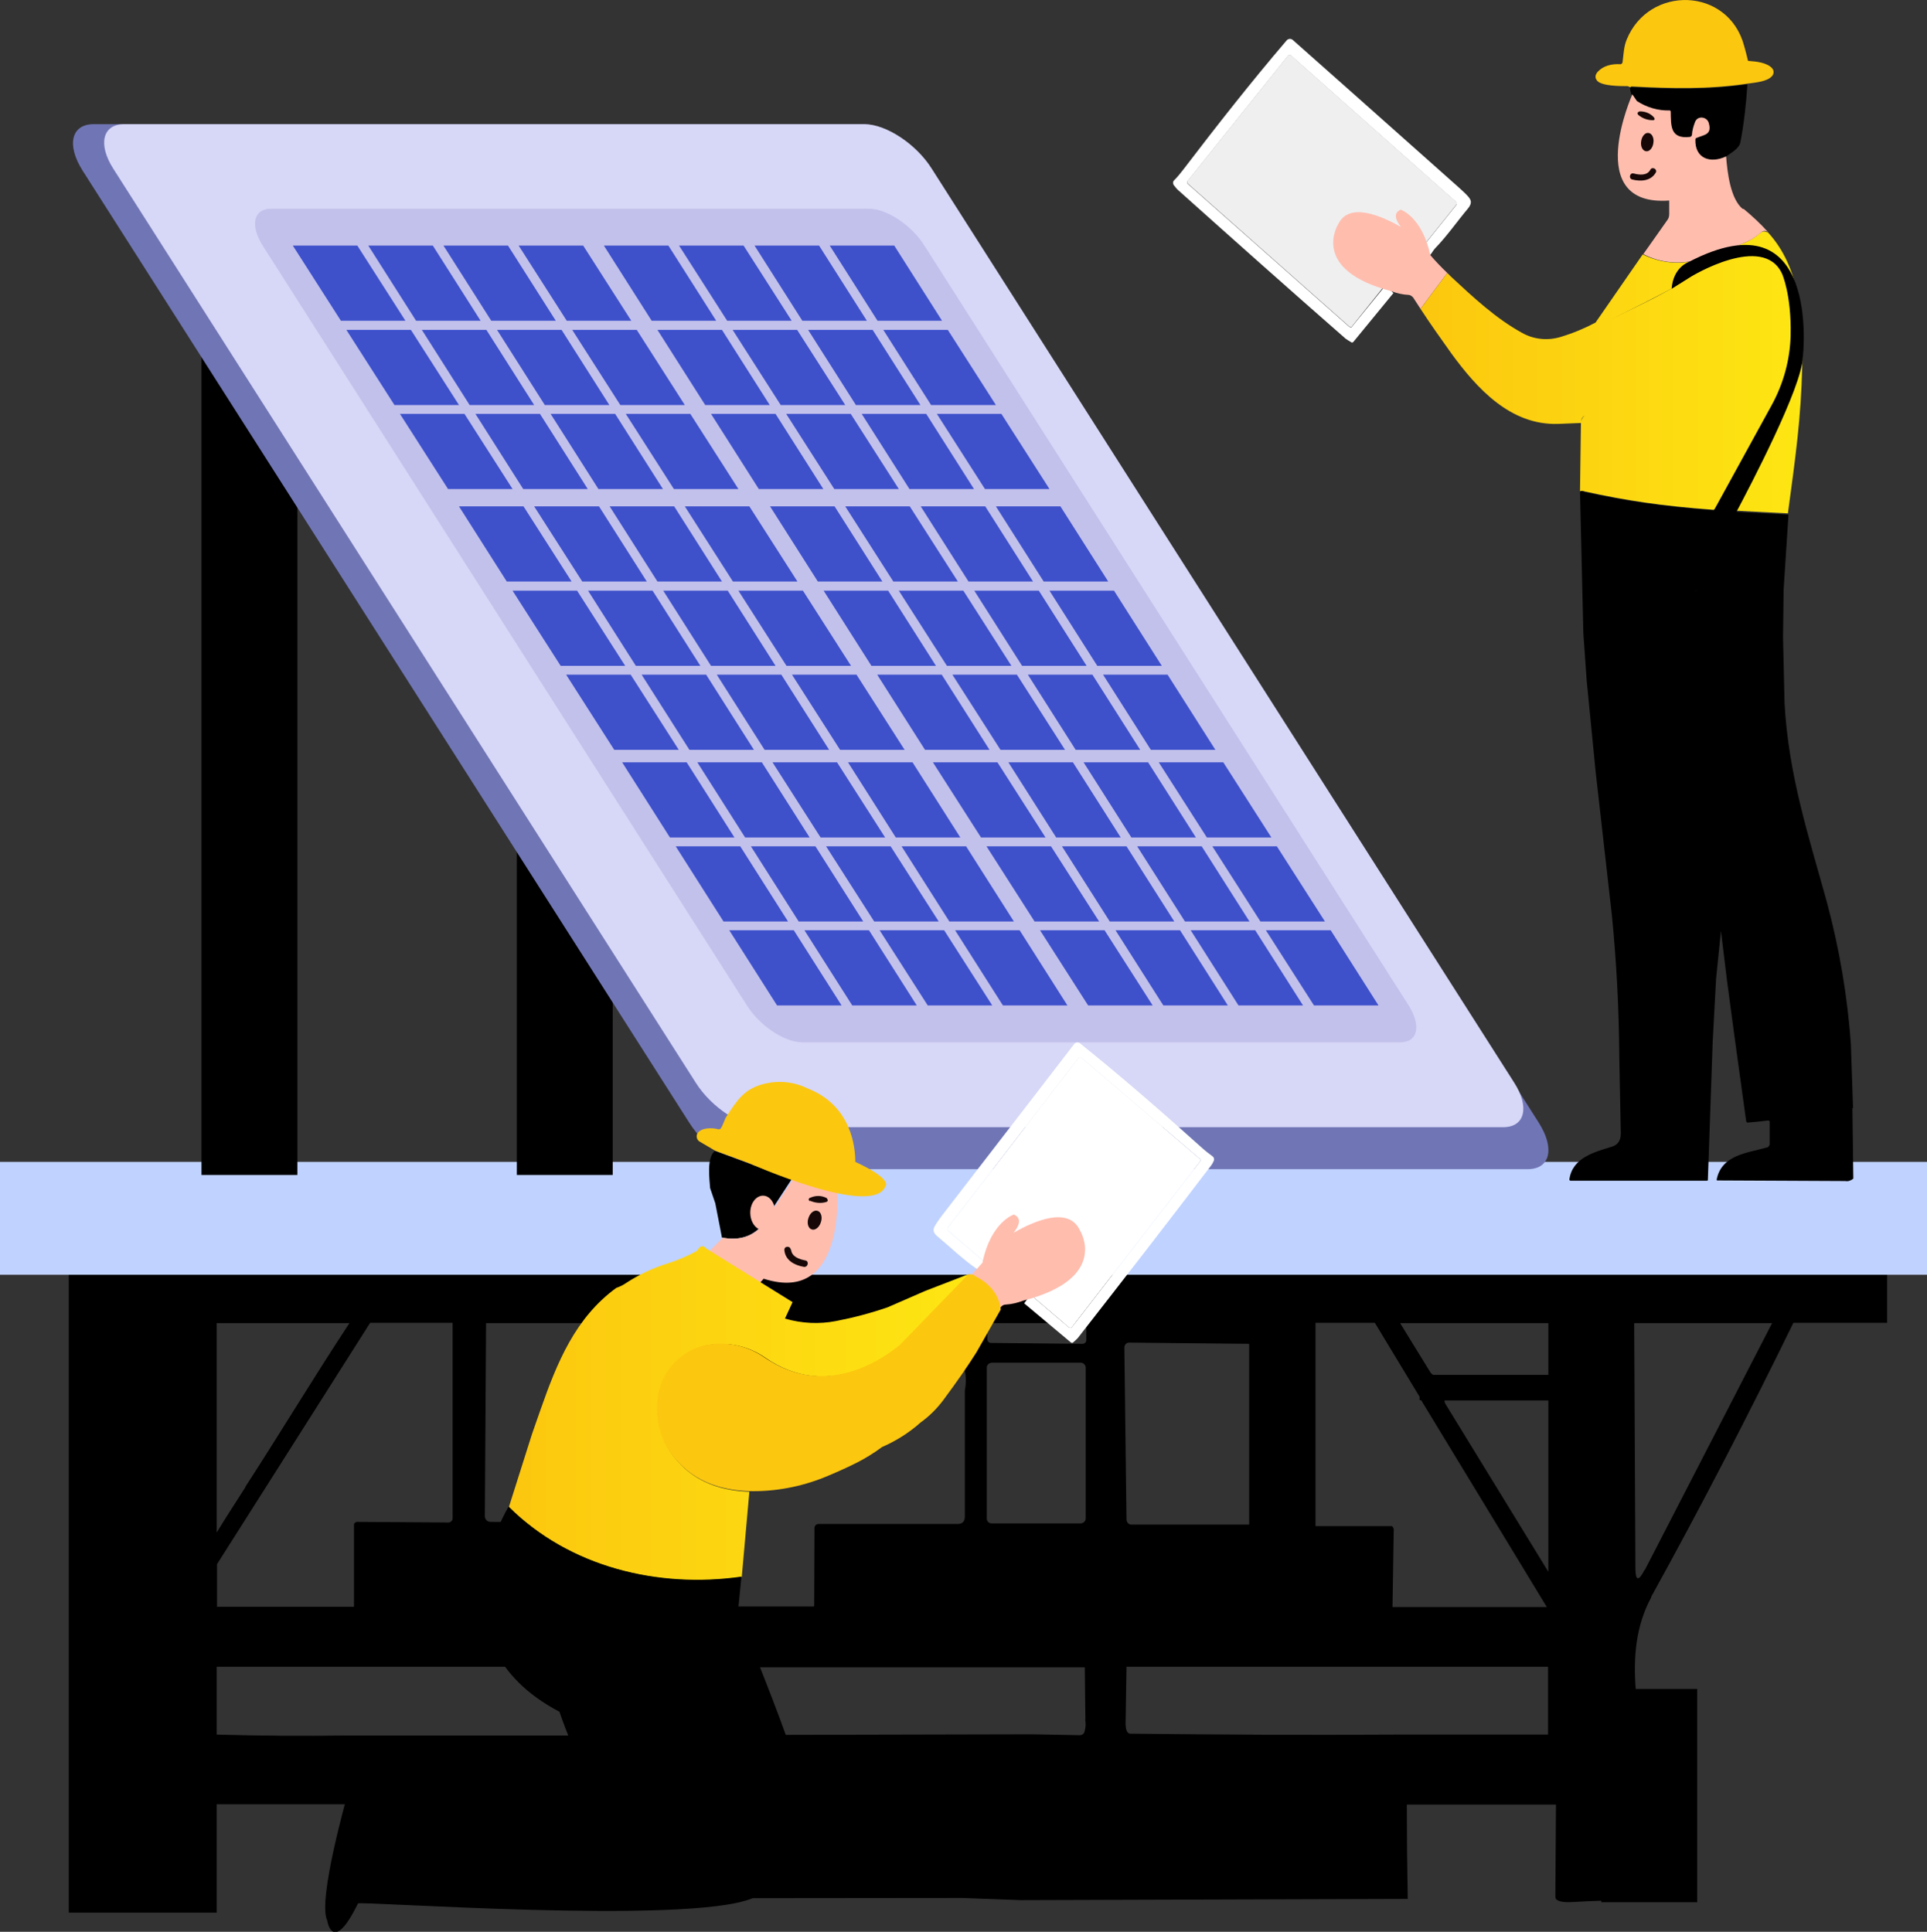
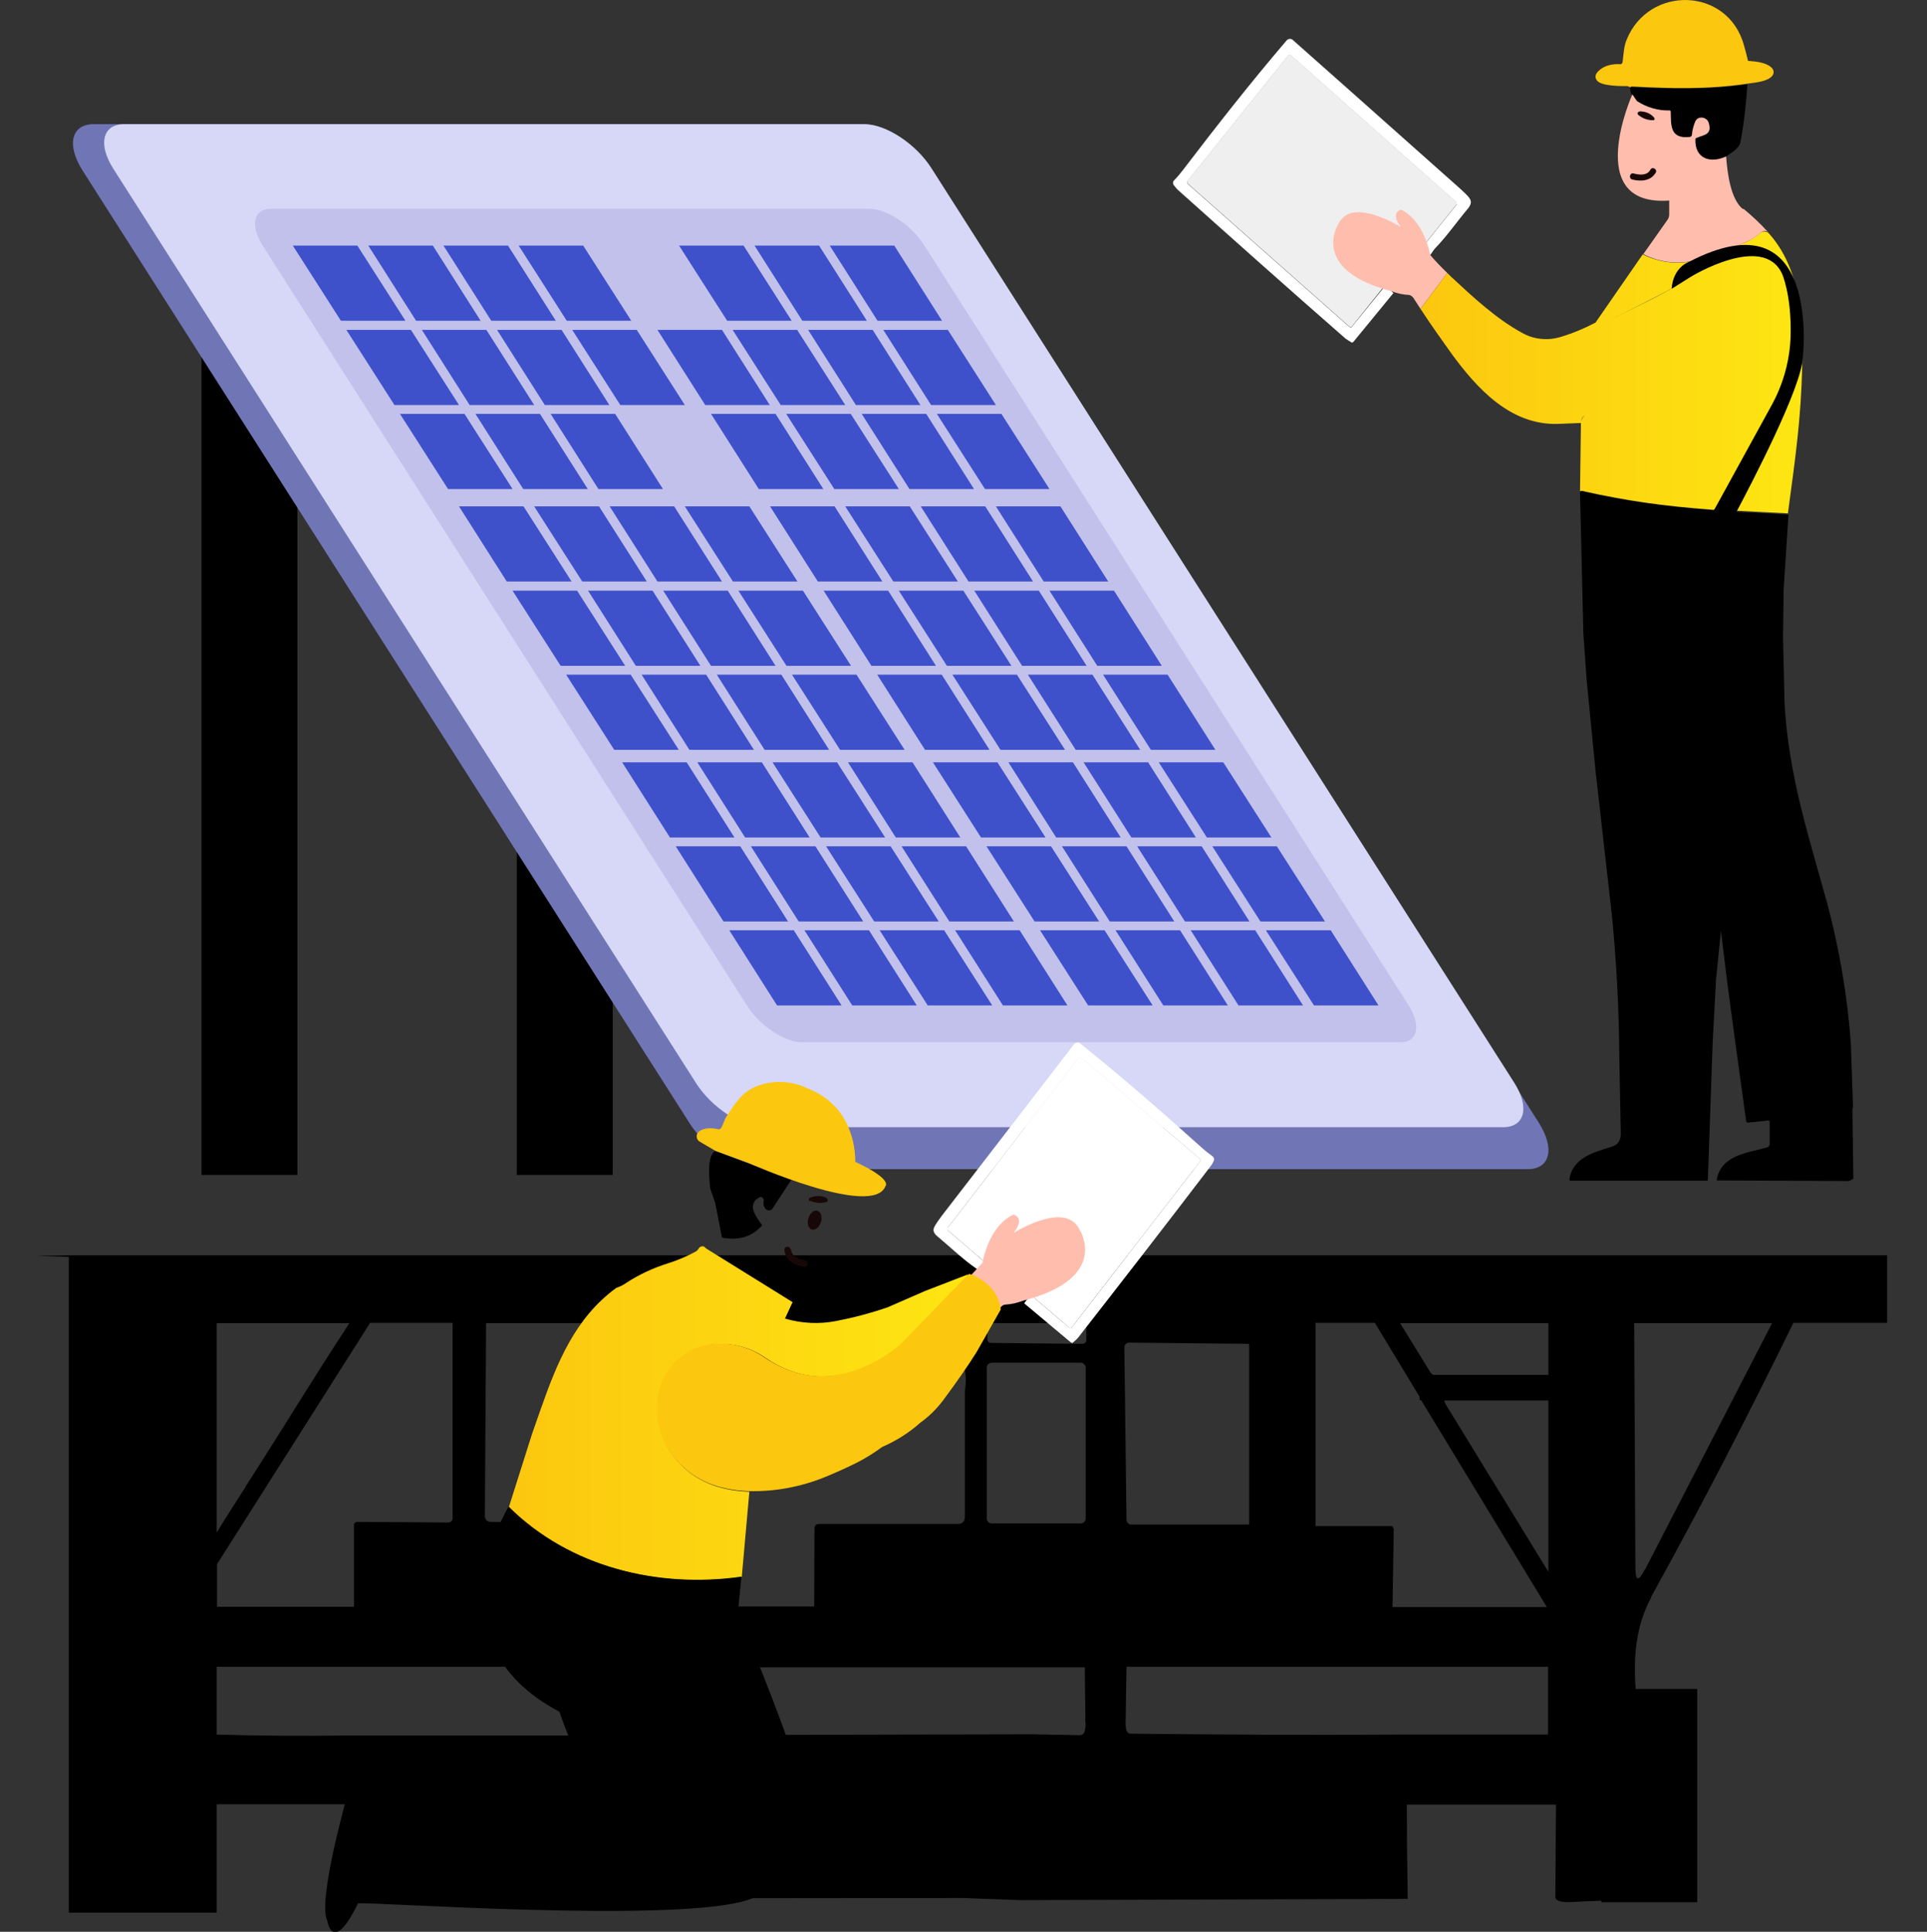
<svg xmlns="http://www.w3.org/2000/svg" xmlns:xlink="http://www.w3.org/1999/xlink" id="Layer_1" data-name="Layer 1" viewBox="0 0 63.31 63.48">
  <rect x="0" y="0" width="63.31" height="63.48" fill="#333333" stroke="none" />
  <defs>
    <style>
      .cls-1 {
        fill: #fefffe;
      }

      .cls-1, .cls-2, .cls-3, .cls-4, .cls-5, .cls-6, .cls-7, .cls-8, .cls-9, .cls-10, .cls-11, .cls-12, .cls-13, .cls-14 {
        stroke-width: 0px;
      }

      .cls-2 {
        fill: url(#linear-gradient);
      }

      .cls-3 {
        fill: #fcc70f;
      }

      .cls-5 {
        fill: #ffbdae;
      }

      .cls-6 {
        fill: #7076b5;
      }

      .cls-7 {
        fill: #fff;
      }

      .cls-8 {
        fill: #c2c1eb;
      }

      .cls-9 {
        fill: url(#linear-gradient-2);
      }

      .cls-10 {
        fill: #d7d7f7;
      }

      .cls-11 {
        fill: #3e51cb;
      }

      .cls-12 {
        fill: #170807;
      }

      .cls-13 {
        fill: #c0d2ff;
      }

      .cls-14 {
        fill: #efefef;
      }
    </style>
    <linearGradient id="linear-gradient" x1="46.68" y1="12.25" x2="59.23" y2="12.25" gradientUnits="userSpaceOnUse">
      <stop offset="0" stop-color="#fcc70f" />
      <stop offset="1" stop-color="#fde612" />
    </linearGradient>
    <linearGradient id="linear-gradient-2" x1="16.71" y1="46.42" x2="31.96" y2="46.42" xlink:href="#linear-gradient" />
  </defs>
  <path class="cls-4" d="M54.25,52.47c1.63-2.95,3.18-5.95,4.67-9h3.08v-2.22h-6.87s-.33,0-.33,0H2.26s-1.08.02-1.08.02l1.08.03v21.55h4.86v-3.56h4.39v3.1l20.11-.02,1.91.07,12.72-.04c-.02-1.04-.03-2.07-.03-3.1h4.9l-.02,3.03c0,.14.21.2.62.17.3-.02.59-.03.89-.04v.05h3.15v-7.01h-2.02c-.08-1.03,0-2.07.51-3.01ZM54.03,51.59c-.2.39-.3.36-.3-.07l-.04-8.04h4.53l-4.18,8.11ZM35.65,56.5c.03.13.02.27-.02.41-.02.07-.09.11-.16.11l-1.58-.03-12.83.03c-.08,0-.14-.06-.14-.14l.02-2.09h14.7l.02,1.73ZM19.62,56.9c.01.06-.03.12-.09.13-.01,0-.02,0-.03,0h-8.09c-1.43.02-2.86.01-4.29-.03v-2.23h12.44l.05,2.13ZM19.93,43.48v6.32c0,.12-.09.23-.22.23h0l-3.59-.02c-.11,0-.19-.08-.19-.19h0s.04-6.34.04-6.34h3.97ZM35.69,43.48v.56c0,.07-.06.12-.13.12l-3-.03c-.07,0-.12-.05-.12-.12,0,0,0,0,0,0v-.53s3.25,0,3.25,0ZM46.69,46.01l4.13,6.8h-5.07l.04-2.56s-.02-.09-.07-.1c0,0-.02,0-.02,0h-2.48v-6.68h1.95l1.47,2.43v.11h.06ZM50.87,46.01v5.64l-3.39-5.53s-.03-.07-.02-.1h3.42ZM20.89,52.81v-1.54l.02-.54c0-.07-.02-.14-.07-.19-.18-.18-.27-.44-.27-.77v-4.87c0-.09.07-.16.16-.16l9.96-.06.82.1c.08,0,.14.06.16.13.07.25.08.52.03.78v4.14c0,.17-.08.25-.25.25h-4.56c-.07,0-.13.06-.13.13h0s-.01,2.53-.01,2.53c0,.02,0,.03-.01.05h-5.83ZM32.42,49.9v-4.96c0-.09.08-.16.17-.16h2.92c.09,0,.16.08.16.16h0v4.96c0,.09-.08.16-.17.16h-2.92c-.09,0-.16-.07-.16-.16,0,0,0,0,0,0h0ZM41.04,50.1h-3.87c-.09,0-.16-.08-.16-.17l-.07-5.65c0-.09.07-.16.16-.16,0,0,0,0,0,0l3.94.04v5.94ZM31.66,44.01s-.03.07-.07.07l-1.8.06-9.02.03c-.09,0-.16-.07-.17-.16,0,0,0,0,0,0v-.53s11.07,0,11.07,0l-.02.54ZM14.87,49.89c0,.08-.06.14-.14.14,0,0,0,0,0,0l-3.02-.02s-.08.04-.08.08v2.71s-4.5,0-4.5,0v-1.4l5.03-7.93h2.71v6.42ZM8.07,48.86c-.32.5-.64.99-.95,1.5v-6.88h4.36c-1.18,1.79-2.29,3.64-3.42,5.38h0ZM37.02,54.77h13.84v2.23h-5.06c-2.89.02-5.77,0-8.66-.03-.1,0-.15-.1-.16-.31l.03-1.9ZM50.87,45.18h-3.79s-.07-.05-.09-.09l-.99-1.61h4.87v1.7Z" />
-   <rect class="cls-13" y="38.18" width="63.31" height="3.71" />
  <rect class="cls-4" x="6.62" y="8.9" width="3.15" height="29.71" />
  <rect class="cls-4" x="16.98" y="8.9" width="3.15" height="29.71" />
  <path class="cls-6" d="M3.08,4.08h25.24c.74,0,1.77.68,2.3,1.52l19.94,31.3c.53.84.37,1.52-.37,1.52h-25.24c-.74,0-1.77-.68-2.3-1.52L2.71,5.6c-.53-.84-.37-1.52.37-1.52Z" />
  <path class="cls-10" d="M4.08,4.08h24.32c.71,0,1.7.65,2.21,1.46l19.14,30.04c.51.8.35,1.46-.36,1.46h-24.32c-.71,0-1.7-.65-2.21-1.46L3.72,5.54c-.51-.8-.35-1.46.36-1.46Z" />
  <path class="cls-8" d="M8.9,6.86h19.66c.57,0,1.39.54,1.81,1.21l15.91,24.97c.42.67.3,1.21-.27,1.21h-19.66c-.57,0-1.39-.54-1.81-1.21L8.63,8.07c-.42-.67-.3-1.21.27-1.21Z" />
  <polygon class="cls-11" points="28.83 10.54 30.95 10.54 29.38 8.07 27.26 8.07 28.83 10.54" />
  <polygon class="cls-11" points="26.36 10.54 28.48 10.54 26.91 8.07 24.79 8.07 26.36 10.54" />
  <polygon class="cls-11" points="23.89 10.54 26.01 10.54 24.43 8.07 22.31 8.07 23.89 10.54" />
-   <polygon class="cls-11" points="21.41 10.54 23.53 10.54 21.96 8.07 19.84 8.07 21.41 10.54" />
  <polygon class="cls-11" points="30.59 13.31 32.72 13.31 31.14 10.84 29.02 10.84 30.59 13.31" />
  <polygon class="cls-11" points="28.12 13.31 30.24 13.31 28.67 10.84 26.55 10.84 28.12 13.31" />
  <polygon class="cls-11" points="25.65 13.31 27.77 13.31 26.19 10.84 24.07 10.84 25.65 13.31" />
  <polygon class="cls-11" points="23.17 13.31 25.29 13.31 23.72 10.84 21.6 10.84 23.17 13.31" />
  <polygon class="cls-11" points="32.36 16.07 34.48 16.07 32.9 13.6 30.78 13.6 32.36 16.07" />
  <polygon class="cls-11" points="29.88 16.07 32 16.07 30.43 13.6 28.31 13.6 29.88 16.07" />
  <polygon class="cls-11" points="27.41 16.07 29.53 16.07 27.95 13.6 25.83 13.6 27.41 16.07" />
  <polygon class="cls-11" points="24.93 16.07 27.05 16.07 25.48 13.6 23.36 13.6 24.93 16.07" />
  <polygon class="cls-11" points="18.62 10.54 20.74 10.54 19.16 8.07 17.04 8.07 18.62 10.54" />
  <polygon class="cls-11" points="16.14 10.54 18.26 10.54 16.69 8.07 14.57 8.07 16.14 10.54" />
  <polygon class="cls-11" points="13.67 10.54 15.79 10.54 14.22 8.07 12.1 8.07 13.67 10.54" />
  <polygon class="cls-11" points="11.2 10.54 13.32 10.54 11.74 8.07 9.62 8.07 11.2 10.54" />
  <polygon class="cls-11" points="20.38 13.31 22.5 13.31 20.92 10.84 18.8 10.84 20.38 13.31" />
  <polygon class="cls-11" points="17.9 13.31 20.02 13.31 18.45 10.84 16.33 10.84 17.9 13.31" />
  <polygon class="cls-11" points="15.43 13.31 17.55 13.31 15.98 10.84 13.86 10.84 15.43 13.31" />
  <polygon class="cls-11" points="12.96 13.31 15.08 13.31 13.5 10.84 11.38 10.84 12.96 13.31" />
-   <polygon class="cls-11" points="22.14 16.07 24.26 16.07 22.68 13.6 20.56 13.6 22.14 16.07" />
  <polygon class="cls-11" points="19.66 16.07 21.78 16.07 20.21 13.6 18.09 13.6 19.66 16.07" />
  <polygon class="cls-11" points="17.19 16.07 19.31 16.07 17.74 13.6 15.62 13.6 17.19 16.07" />
  <polygon class="cls-11" points="14.72 16.07 16.84 16.07 15.26 13.6 13.14 13.6 14.72 16.07" />
  <polygon class="cls-11" points="34.29 19.11 36.41 19.11 34.84 16.64 32.72 16.64 34.29 19.11" />
  <polygon class="cls-11" points="31.82 19.11 33.94 19.11 32.37 16.64 30.25 16.64 31.82 19.11" />
  <polygon class="cls-11" points="29.35 19.11 31.47 19.11 29.89 16.64 27.77 16.64 29.35 19.11" />
  <polygon class="cls-11" points="26.87 19.11 28.99 19.11 27.42 16.64 25.3 16.64 26.87 19.11" />
  <polygon class="cls-11" points="36.05 21.88 38.17 21.88 36.6 19.41 34.48 19.41 36.05 21.88" />
  <polygon class="cls-11" points="33.58 21.88 35.7 21.88 34.13 19.41 32.01 19.41 33.58 21.88" />
  <polygon class="cls-11" points="31.11 21.88 33.23 21.88 31.65 19.41 29.53 19.41 31.11 21.88" />
  <polygon class="cls-11" points="28.63 21.88 30.75 21.88 29.18 19.41 27.06 19.41 28.63 21.88" />
  <polygon class="cls-11" points="37.81 24.64 39.93 24.64 38.36 22.17 36.24 22.17 37.81 24.64" />
  <polygon class="cls-11" points="35.34 24.64 37.46 24.64 35.89 22.17 33.77 22.17 35.34 24.64" />
  <polygon class="cls-11" points="32.87 24.64 34.99 24.64 33.41 22.17 31.29 22.17 32.87 24.64" />
  <polygon class="cls-11" points="30.39 24.64 32.51 24.64 30.94 22.17 28.82 22.17 30.39 24.64" />
  <polygon class="cls-11" points="24.08 19.11 26.2 19.11 24.62 16.64 22.5 16.64 24.08 19.11" />
  <polygon class="cls-11" points="21.6 19.11 23.72 19.11 22.15 16.64 20.03 16.64 21.6 19.11" />
  <polygon class="cls-11" points="19.13 19.11 21.25 19.11 19.68 16.64 17.55 16.64 19.13 19.11" />
  <polygon class="cls-11" points="16.65 19.11 18.78 19.11 17.2 16.64 15.08 16.64 16.65 19.11" />
  <polygon class="cls-11" points="25.84 21.88 27.96 21.88 26.38 19.41 24.26 19.41 25.84 21.88" />
  <polygon class="cls-11" points="23.36 21.88 25.48 21.88 23.91 19.41 21.79 19.41 23.36 21.88" />
  <polygon class="cls-11" points="20.89 21.88 23.01 21.88 21.44 19.41 19.32 19.41 20.89 21.88" />
  <polygon class="cls-11" points="18.42 21.88 20.54 21.88 18.96 19.41 16.84 19.41 18.42 21.88" />
  <polygon class="cls-11" points="27.6 24.64 29.72 24.64 28.14 22.17 26.02 22.17 27.6 24.64" />
  <polygon class="cls-11" points="25.12 24.64 27.24 24.64 25.67 22.17 23.55 22.17 25.12 24.64" />
  <polygon class="cls-11" points="22.65 24.64 24.77 24.64 23.2 22.17 21.08 22.17 22.65 24.64" />
  <polygon class="cls-11" points="20.18 24.64 22.3 24.64 20.72 22.17 18.6 22.17 20.18 24.64" />
  <polygon class="cls-11" points="39.65 27.52 41.77 27.52 40.19 25.05 38.07 25.05 39.65 27.52" />
  <polygon class="cls-11" points="37.17 27.52 39.29 27.52 37.72 25.05 35.6 25.05 37.17 27.52" />
  <polygon class="cls-11" points="34.7 27.52 36.82 27.52 35.25 25.05 33.13 25.05 34.7 27.52" />
  <polygon class="cls-11" points="32.23 27.52 34.35 27.52 32.77 25.05 30.65 25.05 32.23 27.52" />
  <polygon class="cls-11" points="41.41 30.28 43.53 30.28 41.95 27.81 39.83 27.81 41.41 30.28" />
  <polygon class="cls-11" points="38.93 30.28 41.05 30.28 39.48 27.81 37.36 27.81 38.93 30.28" />
  <polygon class="cls-11" points="36.46 30.28 38.58 30.28 37.01 27.81 34.89 27.81 36.46 30.28" />
  <polygon class="cls-11" points="33.99 30.28 36.11 30.28 34.53 27.81 32.41 27.81 33.99 30.28" />
  <polygon class="cls-11" points="43.17 33.04 45.29 33.04 43.72 30.57 41.59 30.57 43.17 33.04" />
  <polygon class="cls-11" points="40.69 33.04 42.81 33.04 41.24 30.57 39.12 30.57 40.69 33.04" />
  <polygon class="cls-11" points="38.22 33.04 40.34 33.04 38.77 30.57 36.65 30.57 38.22 33.04" />
  <polygon class="cls-11" points="35.75 33.04 37.87 33.04 36.29 30.57 34.17 30.57 35.75 33.04" />
  <polygon class="cls-11" points="29.43 27.52 31.55 27.52 29.98 25.05 27.86 25.05 29.43 27.52" />
  <polygon class="cls-11" points="26.96 27.52 29.08 27.52 27.5 25.05 25.38 25.05 26.96 27.52" />
  <polygon class="cls-11" points="24.48 27.52 26.6 27.52 25.03 25.05 22.91 25.05 24.48 27.52" />
  <polygon class="cls-11" points="22.01 27.52 24.13 27.52 22.56 25.05 20.44 25.05 22.01 27.52" />
  <polygon class="cls-11" points="31.19 30.28 33.31 30.28 31.74 27.81 29.62 27.81 31.19 30.28" />
  <polygon class="cls-11" points="28.72 30.28 30.84 30.28 29.26 27.81 27.14 27.81 28.72 30.28" />
  <polygon class="cls-11" points="26.24 30.28 28.36 30.28 26.79 27.81 24.67 27.81 26.24 30.28" />
  <polygon class="cls-11" points="23.77 30.28 25.89 30.28 24.32 27.81 22.2 27.81 23.77 30.28" />
  <polygon class="cls-11" points="32.95 33.04 35.07 33.04 33.5 30.57 31.38 30.57 32.95 33.04" />
  <polygon class="cls-11" points="30.48 33.04 32.6 33.04 31.02 30.57 28.9 30.57 30.48 33.04" />
  <polygon class="cls-11" points="28 33.04 30.12 33.04 28.55 30.57 26.43 30.57 28 33.04" />
  <polygon class="cls-11" points="25.53 33.04 27.65 33.04 26.08 30.57 23.96 30.57 25.53 33.04" />
  <path class="cls-1" d="M46.93,8.42l-.21-.28,1.13-1.41s.02-.06,0-.08c0,0,0,0,0,0l-.87-.77-4.57-4.06s-.06-.02-.08,0c0,0,0,0,0,0l-3.32,4.14s-.01.05,0,.07l5.32,4.71s.06.03.09,0c0,0,.01-.01.01-.02l1.05-1.29c.08,0,.18.08.3.2l-1.32,1.61s-.04.03-.06.01c-.07-.04-.13-.08-.19-.12-1.84-1.61-3.67-3.24-5.49-4.87-.06-.05-.11-.12-.16-.18-.03-.05-.03-.11.01-.15.11-.11.21-.23.3-.35,1.1-1.44,2.22-2.87,3.4-4.25.05-.06.14-.07.2-.02,0,0,0,0,0,0l1.86,1.65c1.18,1.05,2.35,2.09,3.53,3.14.12.11.39.34.44.45.05.09.02.19-.07.3-.36.43-.7.92-1.09,1.32-.08.09-.1.17-.2.25Z" />
  <path class="cls-14" d="M47.85,6.64l-.87-.77-4.57-4.06s-.06-.02-.08,0c0,0,0,0,0,0l-3.32,4.14s-.01.05,0,.07l5.32,4.71s.06.03.09,0c0,0,.01-.01.01-.02l1.04-1.3s-.02-.04-.03-.05c-.32-.3-1.2-1.06-.9-1.42.14-.16.69-.28.89-.24.45.09.88.23,1.3.42l1.13-1.41s.02-.06,0-.08c0,0,0,0,0,0Z" />
  <path class="cls-5" d="M46.99,8.38c-.27-1.26-.97-1.49-.97-1.49-.28.12-.14.38.01.57-.65-.37-1.72-.84-2.07-.08,0,0-.94,1.49,1.76,2.19.18.07.36.11.55.12.06,0,.12.04.16.09.08.12.16.25.24.37l.88-1.18c-.2-.19-.39-.39-.57-.6Z" />
  <path class="cls-3" d="M58.23,2.25c-.18-.2-.53-.23-.8-.25-.04-.16-.08-.33-.13-.5-.52-1.93-3.13-2-3.86-.19-.09.22-.1.48-.13.72,0,.04-.03.07-.06.08-.32-.02-.57.06-.74.23-.11.11-.12.22-.03.32.16.17.76.17.98.17.03,0,.06.02.08.03h.03s.02-.02.03-.02c1.33.07,2.52.1,3.8-.09.3-.04.65-.07.81-.24.08-.08.08-.2,0-.28Z" />
  <path class="cls-4" d="M57.41,2.76c-.04.64-.11,1.28-.23,1.91-.04.22-.31.35-.48.48-.51.24-1.03.08-1.01-.56,0-.02.01-.04.04-.05.26-.11.51-.1.4-.49-.06-.21-.37-.25-.45-.03-.05.13-.09.27-.1.41,0,.04-.03.08-.08.08,0,0,0,0,0,0-.64.07-.61-.37-.62-.83,0-.02-.01-.04-.03-.04,0,0,0,0,0,0-.42.02-.82-.11-1.16-.36-.08-.12-.13-.26-.14-.4h.03s.02-.02.03-.02c1.33.07,2.52.09,3.8-.09Z" />
  <path class="cls-2" d="M58.07,7.64c-.09-.05-.16-.04-.22,0-.15.13-.31.24-.49.32-.52.22-1.05.42-1.59.58-.6.17-1.24.1-1.8-.18l-1.55,2.24c.18.01.36-.02.52-.11.73-.37,1.49-.73,2.19-1.13.08-.05.15-.09.23-.14-.07.05-.15.09-.23.14-.69.41-1.45.76-2.19,1.13-.16.08-.34.12-.52.11-.36.19-.74.35-1.14.47-.42.13-.88.09-1.27-.13-.86-.47-1.62-1.18-2.34-1.85l-.12-.12-.88,1.18c.32.49.66.97,1.01,1.46.84,1.15,1.94,2.37,3.51,2.32l.75-.03h0l-.03,2.24s.08-.02.16.01c1.38.3,2.47.47,4.21.6.03,0,.05,0,.06-.03.24-.36.5-.77.76-1.23.7-1.22,1.33-2.47,1.89-3.76,0-.02.01-.03.03-.05.02-.01.04-.02.06-.03.02,0,.03.01.04.03,0,0,0,0,0,0-.03.27-.1.53-.21.77-.45.99-.94,1.95-1.46,2.9-.26.47-.54.92-.84,1.35-.01.02,0,.04,0,.06,0,0,.01,0,.02,0l2.11.11c.26-1.92.43-3.14.47-4.83.03-1.52-.04-3.25-1.15-4.43ZM56.9,8.39c.64-.21,1.22.06,1.57.53-.35-.47-.93-.74-1.57-.53-.07.02-.14.05-.2.08.07-.03.14-.05.2-.08h0ZM56.04,12.5c-.8.27-1.61.51-2.42.73.81-.22,1.62-.46,2.42-.73ZM51.95,13.85c0-.08.04-.15.11-.19-.06.05-.1.12-.11.19Z" />
  <path class="cls-5" d="M57.26,6.87c-.41-.33-.51-1.21-.55-1.73-.51.24-1.03.08-1.01-.56,0-.02.01-.04.04-.05.26-.11.51-.1.4-.49-.06-.21-.37-.25-.45-.03-.05.13-.09.27-.1.41,0,.04-.03.08-.08.08,0,0,0,0,0,0-.64.07-.61-.37-.62-.83,0-.02-.01-.04-.03-.04,0,0,0,0,0,0-.38.01-.76-.1-1.08-.31l-.15-.22s-1.66,3.7,1.21,3.49v.45c0,.07-.02.14-.06.19l-.79,1.12c.55.29,1.2.35,1.8.18.54-.16,1.07-.35,1.59-.58.18-.08.34-.19.49-.32.06-.05.13-.06.22,0-.25-.28-.52-.53-.81-.77Z" />
  <path class="cls-4" d="M60.88,36.41l-.07-2.08c-.11-1.59-.38-3.16-.79-4.69-.6-2.17-1.26-4.17-1.39-6.53l-.05-2.18.02-1.57.16-2.45-1.71-.09c.44-.83,2.15-4.09,2.18-5.08,0,0,.63-5.41-3.75-3.13,0,0-.51.17-.56.88l.64-.4s2.37-1.45,2.99-.09c0,0,.31.69.28,2.02-.02.79-.23,1.57-.61,2.27l-1.91,3.48s-.02,0-.03,0c-1.75-.14-2.83-.3-4.21-.6-.08-.04-.13-.04-.16-.01l.11,4.66.11,1.55.29,2.96.54,4.77c.15,1.53.23,3.06.24,4.59.02.86.03,1.71.05,2.56,0,.22-.09.37-.29.43-.58.18-1.3.36-1.4,1.08.01.03.02.04.04.04h4.47s.04,0,.04-.02c0,0,0,0,0,0l.16-4.57.11-2.04.16-1.58.2,1.64.26,1.94.37,2.68s.02.04.04.04c0,0,0,0,0,0,.23-.02.45-.04.68-.07.04,0,.06.02.05.08v.69c0,.06-.04.11-.1.12-.64.18-1.48.24-1.64,1.05,0,.02,0,.03.03.03l4.2.02c.09.02.19-.02.26-.08l-.03-2.31ZM55.46,18.77h0c-.06,0-.12.03-.17.07.05-.04.11-.06.17-.07ZM55.19,19.16c0,.11.07.21.17.25-.1-.04-.17-.14-.17-.25ZM55.63,19.43h-.15s-.03,0-.04,0c.01,0,.03,0,.04,0h.15c.06,0,.13-.03.18-.07-.05.04-.11.07-.18.07h0ZM55.74,18.79c.1.04.17.14.17.25,0-.11-.07-.21-.17-.25h0Z" />
  <path class="cls-12" d="M54.3,3.95c-.17,0-.34-.06-.47-.17-.05-.05-.04-.09.04-.12.18,0,.35.06.47.2.01.01.02.03.02.05,0,.03-.02.04-.06.04Z" />
-   <path class="cls-12" d="M53.92,4.64c.02-.16.13-.29.24-.27.11.01.19.16.16.33-.02.16-.13.29-.24.27-.11-.01-.19-.16-.16-.33Z" />
  <path class="cls-12" d="M54.22,5.58c-.11.2-.36.17-.55.12-.13-.03-.17.17-.04.2.28.07.61.05.77-.23.06-.11-.12-.21-.18-.09Z" />
  <path class="cls-1" d="M32.33,41.88l.15-.3-1.33-1.14s-.03-.05-.02-.08c0,0,0,0,0-.01l.69-.89,3.62-4.7s.05-.03.08-.01c0,0,0,0,0,0l3.91,3.34s.02.05,0,.07l-4.21,5.45s-.05.04-.08.02c0,0-.01,0-.02-.01l-1.22-1.04c-.07.02-.16.11-.25.25l1.54,1.29s.04.02.06,0c.06-.05.11-.1.16-.15,1.46-1.87,2.91-3.74,4.35-5.63.05-.06.09-.13.12-.2.02-.05,0-.11-.04-.14-.12-.09-.24-.18-.35-.28-1.31-1.18-2.63-2.33-4-3.43-.06-.05-.15-.04-.2.02,0,0,0,0,0,0l-1.47,1.91c-.93,1.21-1.87,2.42-2.8,3.63-.1.13-.3.39-.34.51-.03.09.01.18.12.27.42.35.83.75,1.28,1.06.09.06.13.14.23.2Z" />
  <path class="cls-7" d="M31.13,40.35l.69-.89,3.62-4.7s.05-.03.08-.01c0,0,0,0,0,0l3.91,3.34s.02.05,0,.07l-4.21,5.45s-.05.04-.08.02c0,0-.01,0-.02-.01l-1.22-1.04s0-.04.02-.06c.25-.34.95-1.23.6-1.52-.16-.13-.71-.14-.89-.07-.41.16-.8.37-1.16.64l-1.33-1.14s-.03-.05-.02-.08c0,0,0,0,0,0Z" />
  <path class="cls-5" d="M32.28,41.48c.28-1.33,1.03-1.57,1.03-1.57.29.13.15.4-.01.6.68-.39,1.81-.88,2.18-.08,0,0,1,1.57-1.86,2.31-.19.07-.38.12-.58.13-.07,0-.13.04-.17.1-.08.13-.17.26-.25.39l-.93-1.25c.21-.2.41-.41.6-.63Z" />
  <path class="cls-4" d="M23.49,37.82c-.28.21-.18.93-.16,1.22l.17.5.22,1.13c.54.1.96-.02,1.29-.37.02-.02.03-.06,0-.08-.18-.26-.48-.63-.07-.87.05-.03.11-.01.14.04.01.02.02.05.01.07-.02.1,0,.2.07.27.06.06.15.06.21,0,0,0,.02-.02.02-.03l.62-.95-2.54-.94Z" />
-   <path class="cls-5" d="M23.73,40.67c.49.09.88,0,1.2-.28-.16-.08-.28-.29-.28-.54,0-.31.19-.56.42-.56.18,0,.33.16.38.38l.59-.9,1.13.17h0l.33.05s.35,3.92-2.41,3.03c-.17.2-.48.49-.47.76-.65-.13-1.22-.51-1.58-1.05-.05-.07-.14-.12-.23-.12l.94-.94Z" />
  <path class="cls-3" d="M22.9,37.27c.1-.22.5-.22.7-.16.03,0,.06,0,.08-.03.09-.13.12-.3.2-.41.35-.53.58-.9,1.25-1.06.47-.11.97-.06,1.41.16h0c1.43.56,1.56,1.92,1.56,2.41,1.25.58.99.8.99.8-.41,1.06-4.49-.76-4.49-.76h0l-1.11-.41-.51-.3c-.08-.05-.11-.15-.08-.24Z" />
  <path class="cls-12" d="M26.62,39.46c.16.07.35.09.52.04.07-.02.07-.07.02-.13-.17-.09-.37-.09-.54-.01-.02,0-.04.02-.05.04,0,.03,0,.05.04.07Z" />
  <path class="cls-12" d="M26.56,40.03c.05-.17.19-.28.3-.24.11.03.17.2.11.37-.05.17-.19.28-.3.24-.11-.03-.17-.2-.11-.37Z" />
  <path class="cls-12" d="M25.99,41.06c.02.24.27.32.47.36.13.02.09.23-.05.21-.3-.05-.61-.21-.64-.55-.01-.14.2-.15.21-.01Z" />
  <path class="cls-9" d="M31.96,41.96s-.05-.05-.09-.05c-.05,0-.1,0-.15,0l-1.32.51-1.24.54c-.55.19-1.12.34-1.69.45-.56.11-1.13.08-1.68-.08l.25-.54-2.85-1.77s-.04-.05-.07-.06c-.07-.02-.15.02-.18.09-.02.03-.04.05-.07.07-.29.16-.6.29-.91.39-.49.15-.96.37-1.39.65-.1.07-.2.12-.32.16-1.35.98-1.95,2.46-2.49,4l-.28.8-.76,2.4c1.99,1.99,4.9,2.69,7.65,2.3l.25-2.8c-.89-.03-1.6-.29-2.14-.78-.65-.6-.93-1.34-.85-2.24.09-.96.84-1.72,1.8-1.82.61-.07,1.22.09,1.72.44.98.67,2.03.79,3.14.36.39-.15.75-.36,1.09-.61.74-.55,1.44-1.16,2.07-1.83.13-.13.24-.28.34-.43.03-.05.09-.08.15-.09.02,0,.04-.02.04-.04,0,0,0-.01,0-.02Z" />
  <path class="cls-3" d="M32.05,41.95s-.02-.02-.04-.04c-.02-.02-.05-.03-.09-.02h0s-.08-.03-.08-.03l-.03.03s-.03,0-.05,0c0,0-.02.02-.05.02h.07l-2.21,2.28c-.07.06-.15.12-.22.17-.33.25-.7.45-1.09.61-1.11.43-2.16.31-3.14-.36-.5-.35-1.11-.51-1.72-.44-.96.1-1.71.86-1.8,1.82-.08.89.21,1.64.86,2.23.54.49,1.25.75,2.14.78.86.02,1.71-.14,2.5-.46.34-.14.68-.29,1.02-.46.3-.15.59-.33.86-.53.46-.2.89-.47,1.27-.81.28-.2.53-.45.74-.73.46-.62.82-1.14,1.09-1.57l.8-1.41c-.07-.62-.55-.95-.83-1.09Z" />
  <path class="cls-4" d="M26.34,58.55c-.57-1.81-1.33-3.66-2.05-5.47,0-.02-.02-.04-.05-.06l.12-1.21c-2.74.39-5.65-.31-7.65-2.3,0,0-2.73,4.42,1.67,6.74.23.67.5,1.33.83,1.97.05.1.08.21.07.32l-.38-.08-1.47-.06c-1.16.14-2.31.39-3.43.74-.14.04-.29.05-.43.03-.71-.14-1.42-.25-2.14-.33v.08s-1.01,3.53-.68,4.19c0,0,.17,1.16,1.01-.56.04-.09,10.79.7,12.93-.16.05-.02.11-.04.16-.07.88-.45,1.43-1.12,1.64-2.02.09-.58.04-1.18-.14-1.74Z" />
</svg>